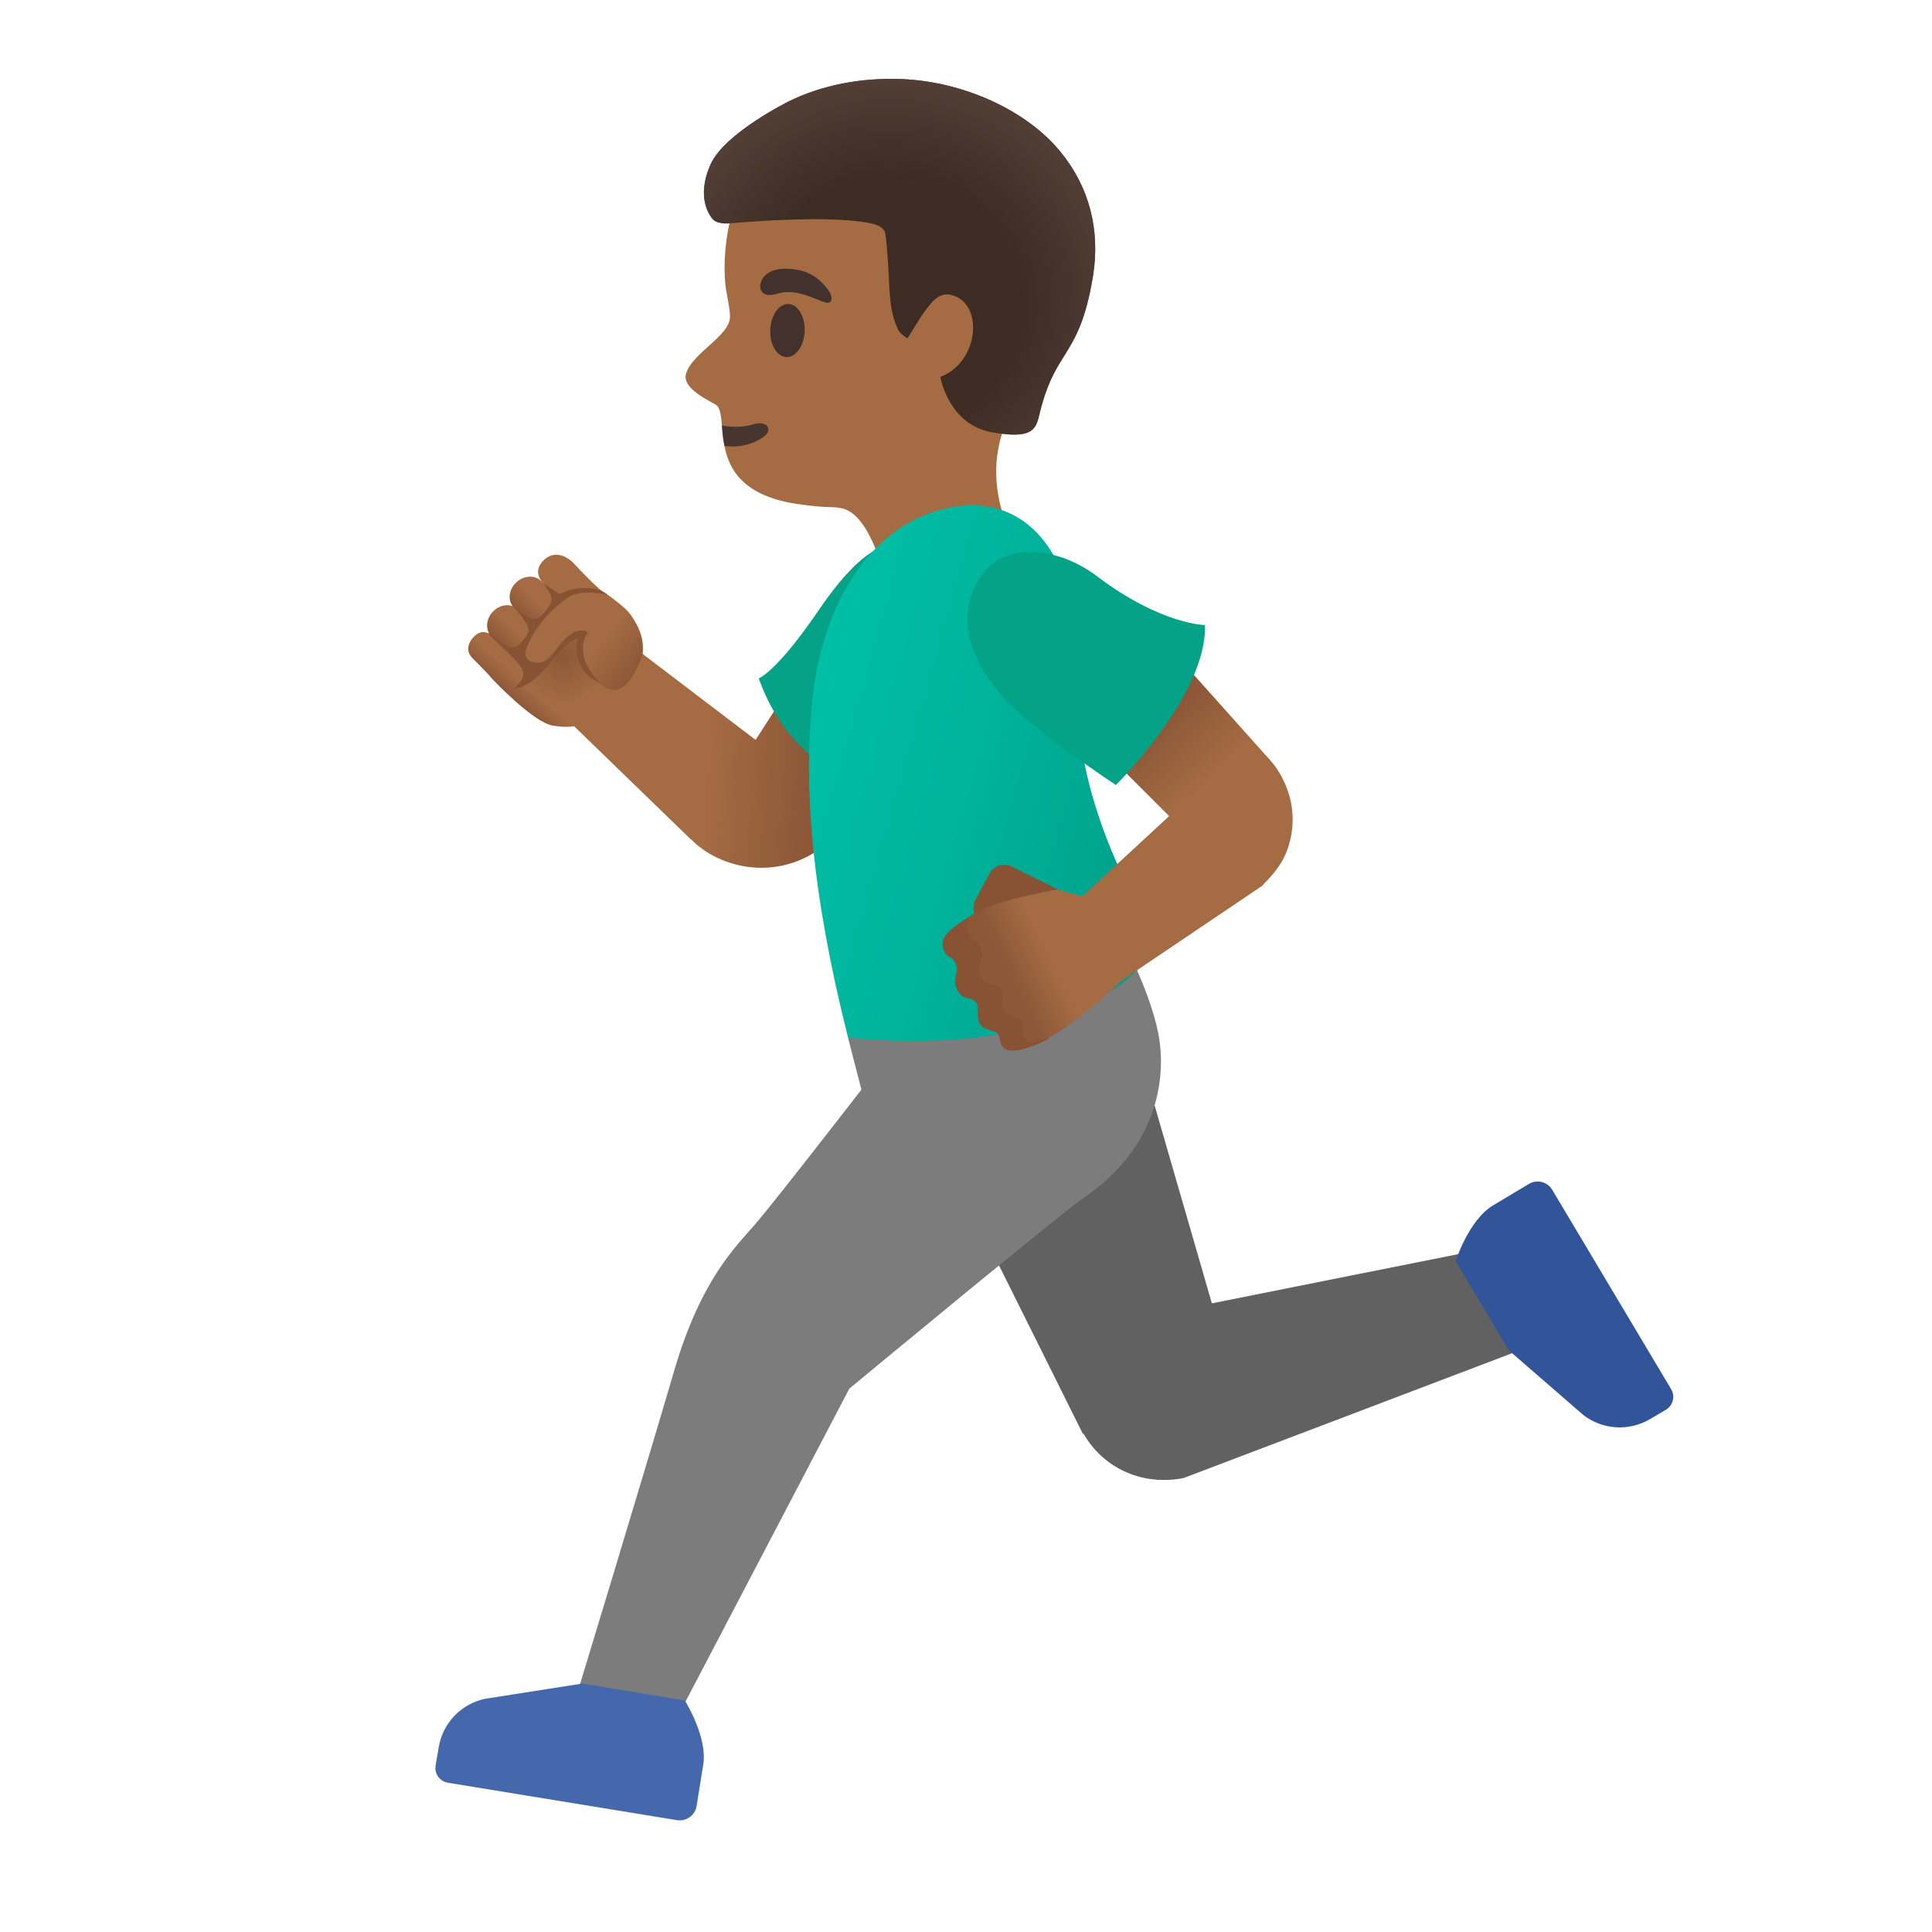
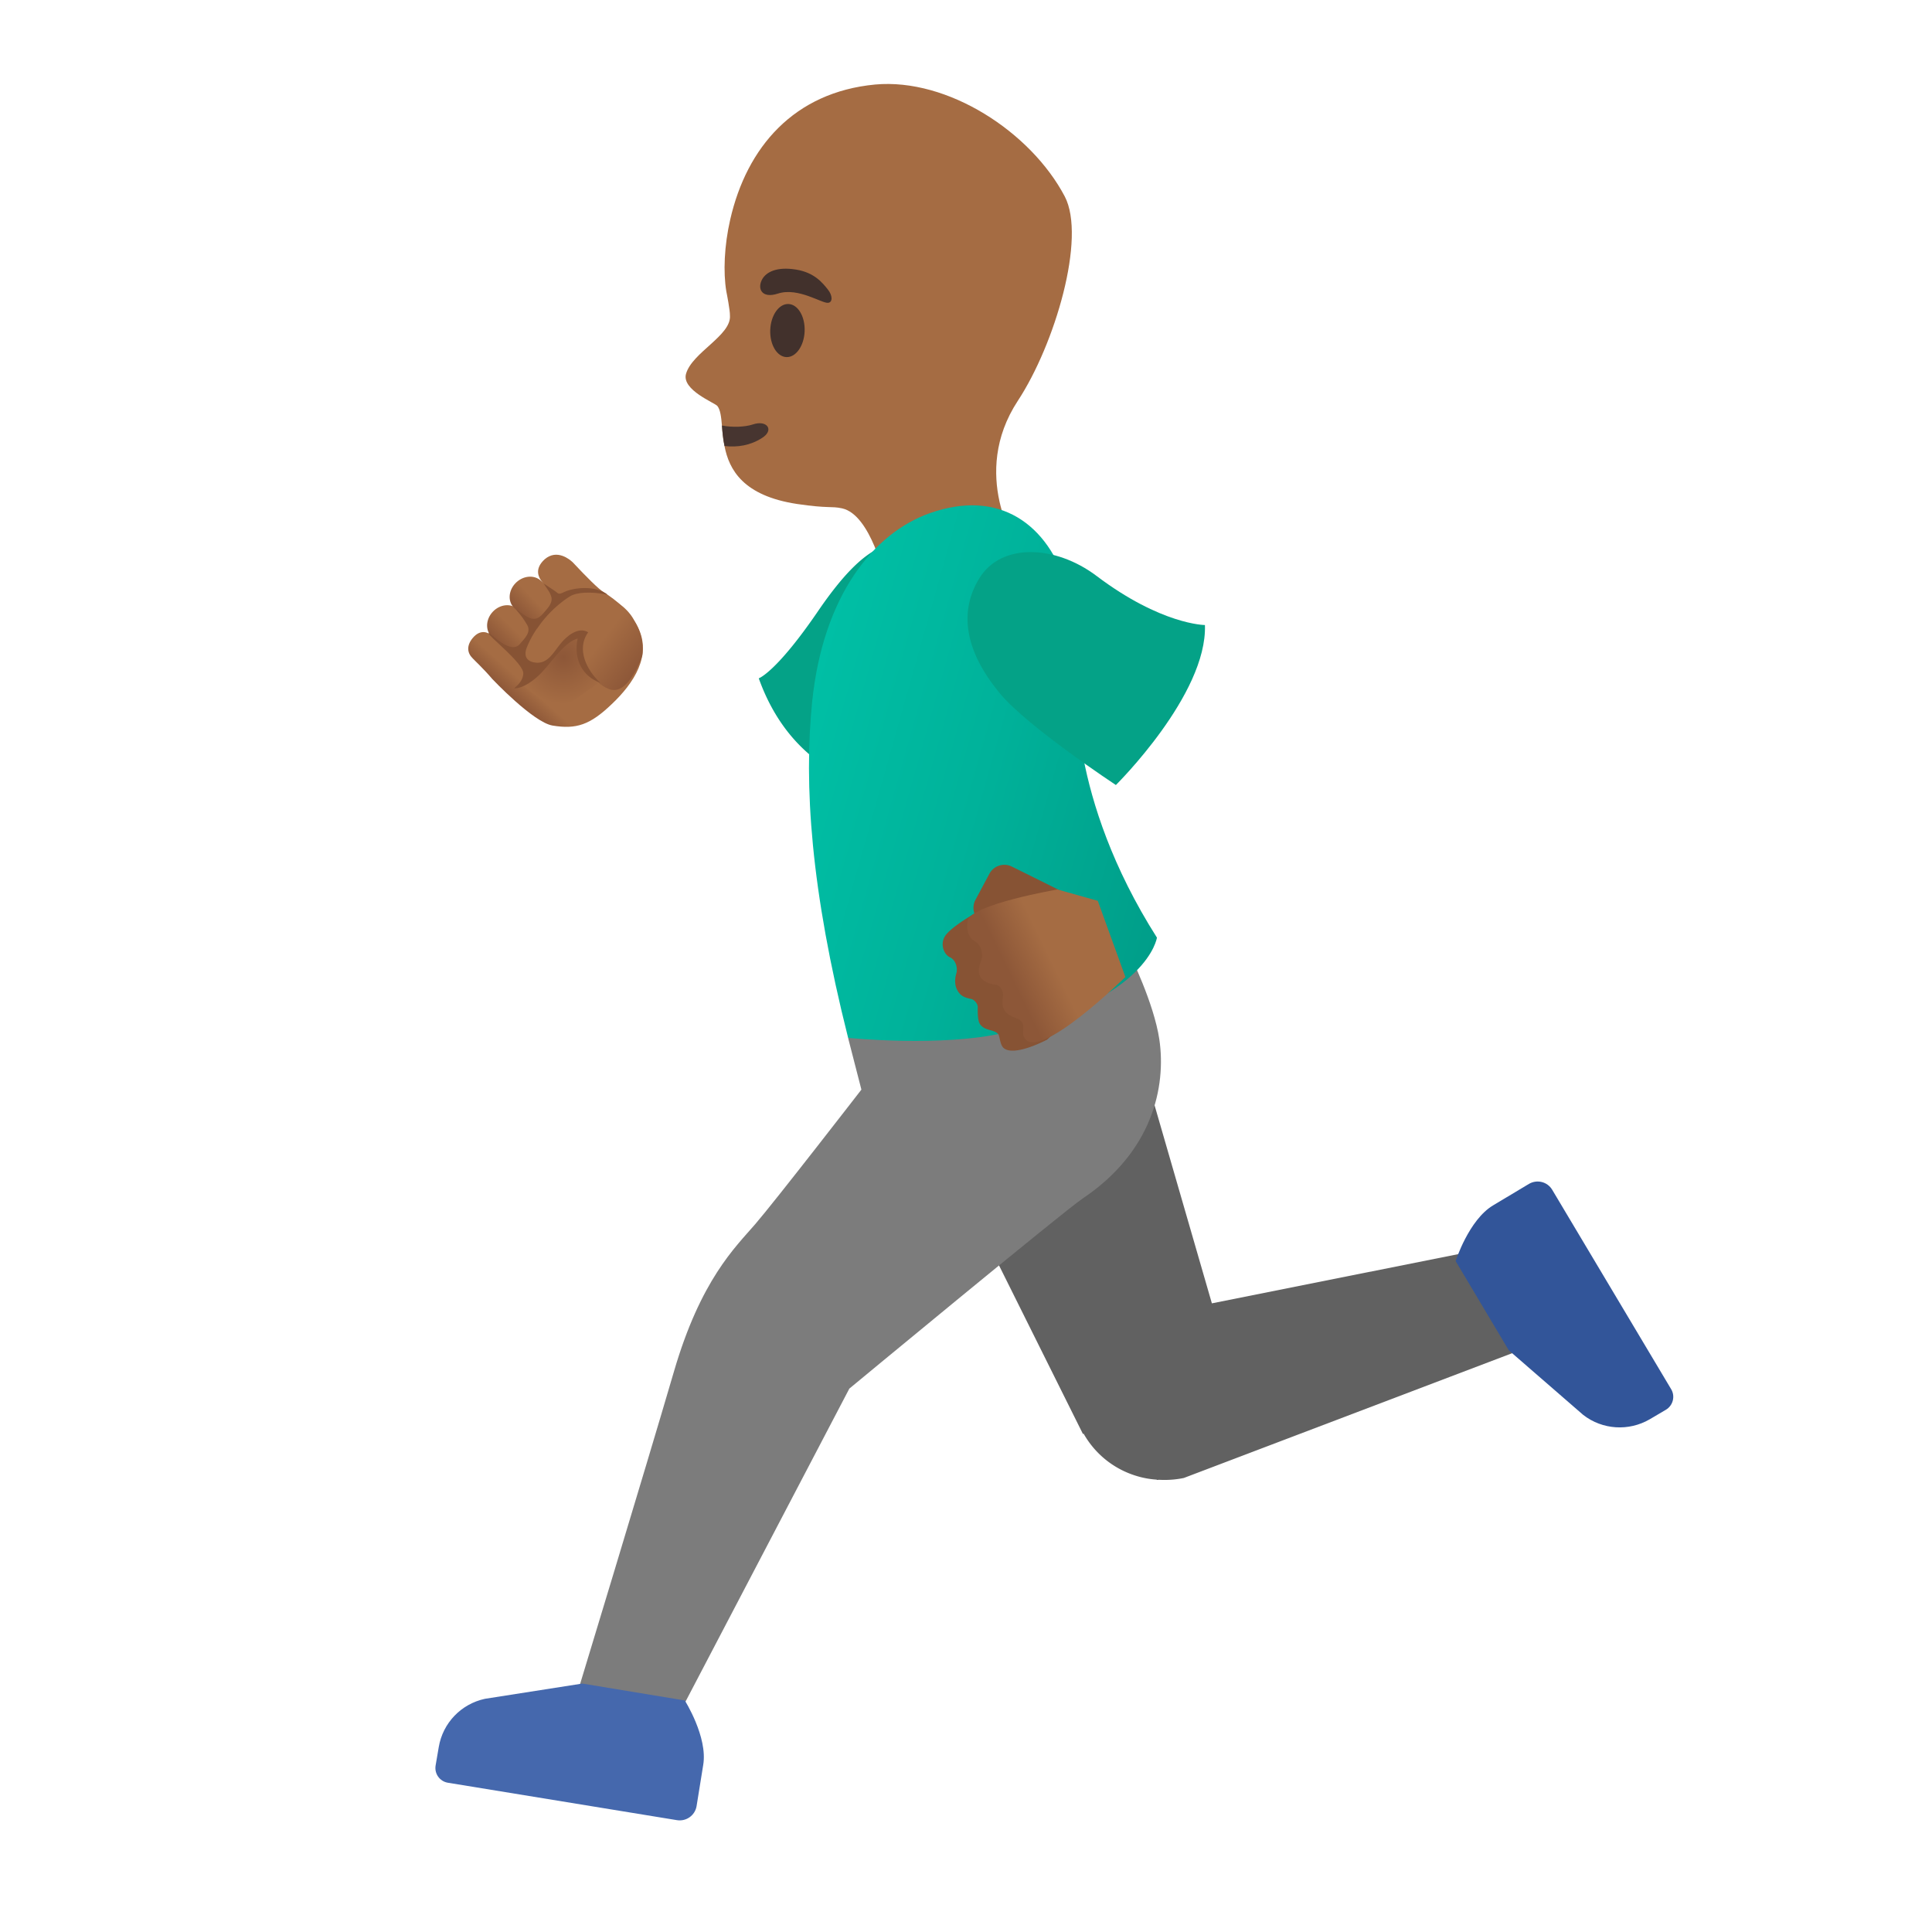
<svg xmlns="http://www.w3.org/2000/svg" width="800px" height="800px" viewBox="0 0 128 128" aria-hidden="true" role="img" class="iconify iconify--noto" preserveAspectRatio="xMidYMid meet">
  <path d="M67.4 36.19s1.12 4.32-3.68 5.44c-4.2.99-5.08-3.25-5.08-3.25s-.93-4.28-2.85-4.7c-.73-.16-.89.02-2.98-.29c-3.57-.54-4.51-2.27-4.81-3.84c-.1-.48-.14-.95-.17-1.36c-.05-.57-.1-1.03-.3-1.29c-.16-.21-2.38-1.06-2.08-2.13c.4-1.42 3.02-2.55 2.91-3.87c.01-.34-.21-1.45-.24-1.6c-.21-1.26-.14-3.02.26-4.76c1.1-4.8 4.23-8.43 9.6-8.94c4.81-.44 10.31 3.14 12.56 7.41c1.44 2.74-.65 9.81-3.11 13.55c-3.2 4.88-.03 9.63-.03 9.63z" fill="#a56c43">

</path>
  <path d="M50.48 29.02c-.76.49-1.62.63-2.48.53c-.1-.48-.14-.95-.17-1.36c.68.14 1.54.1 2.05-.07c.94-.32 1.44.38.6.9z" fill="#473530">

</path>
  <ellipse transform="rotate(-87.799 52.17 21.9)" cx="52.17" cy="21.9" rx="1.76" ry="1.14" fill="#42312c">

</ellipse>
-   <path d="M51.54 19.45c-1.1.36-1.39-.36-1.03-.97c.26-.44.92-.83 2.23-.62c1.23.2 1.76.89 2.1 1.31s.32.85.04.89c-.39.08-1.98-1.05-3.34-.61z" fill="#42312c">
+   <path d="M51.54 19.45c-1.1.36-1.39-.36-1.03-.97c.26-.44.92-.83 2.23-.62c1.23.2 1.76.89 2.1 1.31s.32.85.04.89c-.39.08-1.98-1.05-3.34-.61" fill="#42312c">

</path>
  <path d="M98.86 82.64l-18.57 3.71l-5.17-17.87l-12.43 8.33l9.06 18.2l.04-.03a6.01 6.01 0 0 0 3.49 2.8c.45.14.9.22 1.36.25v.02l.15-.01c.56.03 1.11-.01 1.64-.12l22.92-8.71l-2.49-6.57z" fill="#616161">

</path>
  <path d="M102.84 78.83c-.32-.54-1.01-.71-1.55-.39l-2.37 1.42c-1.61.96-2.48 3.69-2.48 3.69l3.52 5.91l4.93 4.28c1.27.99 3.02 1.1 4.41.29l1.07-.63c.47-.28.63-.89.35-1.36l-7.88-13.21z" fill="#325599">

</path>
  <path d="M44.86 113.8L56.27 92s14.21-11.76 15.45-12.59c4.63-3.1 5.55-7.41 5.09-10.54c-.36-2.43-1.97-5.66-1.97-5.66l-18.65 5.56l.88 3.42s-5.71 7.38-7.04 8.92s-3.61 3.69-5.38 9.76c-1.87 6.4-6.56 21.83-6.56 21.83l6.77 1.1z" fill="#7c7c7c">

</path>
  <path d="M44.85 120.59c.62.1 1.2-.32 1.3-.93l.44-2.73c.31-1.85-1.22-4.27-1.22-4.27l-6.79-1.12l-6.45 1.01c-1.58.34-2.79 1.6-3.06 3.19l-.21 1.23c-.09.54.27 1.05.81 1.14l15.18 2.48z" fill="#4568ad">

</path>
  <linearGradient id="IconifyId17ecdb2904d178eab12623" gradientUnits="userSpaceOnUse" x1="36.943" y1="79.836" x2="53.687" y2="78.906" gradientTransform="matrix(1 0 0 -1 0 128)">
    <stop offset=".598" stop-color="#a56c43">

</stop>
    <stop offset="1" stop-color="#8d5738">

</stop>
  </linearGradient>
-   <path d="M50.06 49.02L41.1 42.2l-4.36 4.66l9.04 8.76l.01-.01c1.77 1.85 5.92 3.11 9.37-.03c3.28-2.99 7.33-9.36 7.33-9.36l-7.01-5.62l-5.42 8.42z" fill="url(#IconifyId17ecdb2904d178eab12623)">
- 
- </path>
  <path d="M50.27 44.94c2.57 7.19 8.87 7.41 8.87 7.41l5.02-8.6a4.86 4.86 0 0 0-1.74-6.64l-.83-.49c-2.31-1.35-4.27-.69-7.38 3.85c-2.79 4.09-3.94 4.47-3.94 4.47z" fill="#04a287">

</path>
  <linearGradient id="IconifyId17ecdb2904d178eab12624" gradientUnits="userSpaceOnUse" x1="5.48" y1="-286.838" x2="32.063" y2="-286.838" gradientTransform="scale(1 -1) rotate(-15.747 889.477 -338.863)">
    <stop offset="0" stop-color="#00bfa5">

</stop>
    <stop offset=".47" stop-color="#00b29a">

</stop>
    <stop offset="1" stop-color="#009e89">

</stop>
  </linearGradient>
  <path d="M56.19 68.76c-2.48-9.84-2.94-16.75-2.38-22.29c.72-6.98 4.05-11.15 7.79-12.47c4.62-1.63 7.82.72 9.11 4.9c.88 2.85.71 5.04.64 6.4c0 0-.64 7.47 5.3 16.82c0 0-.57 4.06-10.05 6.29c-4.22.99-10.41.35-10.41.35z" fill="url(#IconifyId17ecdb2904d178eab12624)">

</path>
  <path d="M71.46 59.61s-4.34-2.16-4.39-2.18a1.12 1.12 0 0 0-1.52.46l-.93 1.74c-.15.29-.16.61-.06.9c-.5.29-1.73 1.05-1.99 1.56c-.3.58.04 1.19.36 1.33c.37.16.54.68.43 1.07c-.12.4-.11.81.08 1.14c.19.33.43.46.89.55c.22.04.45.32.45.54c-.01.34-.01.93.16 1.15c.34.45.9.31 1.19.64c.11.13.12.7.35.91c.68.64 2.89-.54 2.89-.54l4.22-3.91l-2.13-5.36z" fill="#875334">

</path>
  <linearGradient id="IconifyId17ecdb2904d178eab12625" gradientUnits="userSpaceOnUse" x1="73.447" y1="66.506" x2="66.936" y2="63.344" gradientTransform="matrix(1 0 0 -1 0 128)">
    <stop offset=".598" stop-color="#a56c43">

</stop>
    <stop offset="1" stop-color="#8d5738">

</stop>
  </linearGradient>
  <path d="M70.06 58.93l2.67.75l1.83 5.05s-5.71 5.62-6.68 4.05c-.31-.49.26-1.02-.57-1.33c-.59-.22-1.03-.5-.86-1.41c.07-.34-.2-.76-.44-.79c-1.08-.13-1.36-.73-1.04-1.49c.18-.42.14-1.13-.47-1.45c-.22-.12-.53-.61-.39-1.31c.23-1.09 5.95-2.07 5.95-2.07z" fill="url(#IconifyId17ecdb2904d178eab12625)">

</path>
  <linearGradient id="IconifyId17ecdb2904d178eab12626" gradientUnits="userSpaceOnUse" x1="81.307" y1="67.685" x2="73.121" y2="76.615" gradientTransform="matrix(1 0 0 -1 0 128)">
    <stop offset=".598" stop-color="#a56c43">

</stop>
    <stop offset="1" stop-color="#8d5738">

</stop>
  </linearGradient>
-   <path d="M73.73 65.36l9.89-6.67v-.01c1.19-1.18 1.61-2 1.85-2.99c.76-3.1-1.26-5.26-1.26-5.26L75.06 40.2l-5.64 5.83l8.04 8.04l-6.01 5.55l2.28 5.74z" fill="url(#IconifyId17ecdb2904d178eab12626)">
- 
- </path>
  <g>
    <path d="M73.93 52.01s6.06-5.99 5.9-10.6c0 0-2.89-.01-7.19-3.26c-2.71-2.04-6.31-2.21-7.76.17c-1.29 2.1-1.08 4.69 1.4 7.66c1.86 2.21 7.65 6.03 7.65 6.03z" fill="#04a287">

</path>
  </g>
  <g>
    <linearGradient id="IconifyId17ecdb2904d178eab12627" gradientUnits="userSpaceOnUse" x1="1928.841" y1="888.073" x2="1931.691" y2="888.073" gradientTransform="rotate(134.725 1158.749 69.736)">
      <stop offset=".5" stop-color="#a56c43">

</stop>
      <stop offset="1" stop-color="#8d5738">

</stop>
    </linearGradient>
    <path d="M36.29 43.39l-.03.02c-.43.54-1.17.69-1.65.32l-1.95-1.47c-.48-.36-.52-1.1-.09-1.64c.43-.54 1.17-.69 1.65-.32l1.95 1.47c.49.37.56 1.08.12 1.62z" fill="url(#IconifyId17ecdb2904d178eab12627)">

</path>
    <linearGradient id="IconifyId17ecdb2904d178eab12628" gradientUnits="userSpaceOnUse" x1="769.989" y1="881.72" x2="779.394" y2="881.72" gradientTransform="scale(1 -1) rotate(48.324 1436.605 -402.497)">
      <stop offset="0" stop-color="#8d5738">

</stop>
      <stop offset=".138" stop-color="#a56c43">

</stop>
      <stop offset=".831" stop-color="#a56c43">

</stop>
    </linearGradient>
    <path d="M37.93 37.24c.03.02.04.04.04.04c.89.95 1.68 1.74 2.02 1.95c.9.57 1.74 1.29 2.26 2.3c.97 1.89-.27 3.75-1.72 5.12c-1.44 1.38-2.35 1.68-3.92 1.42c-1.28-.21-3.99-3.08-3.99-3.08c-.28-.33-.6-.67-.92-.99c-.12-.12-.25-.24-.37-.37l-.01-.01c-.37-.36-.42-.84-.01-1.34c.54-.66 1.07-.32 1.13-.27l.01.01c.25.23.52.54.72.69c.58.43.9.51.9.51l2.74-3.48l-.93-1.24s-.01-.02-.04-.05c-.1-.16-.49-.73.25-1.4c.82-.7 1.67.03 1.84.19z" fill="url(#IconifyId17ecdb2904d178eab12628)">

</path>
    <linearGradient id="IconifyId17ecdb2904d178eab12629" gradientUnits="userSpaceOnUse" x1="1945.174" y1="847.046" x2="1947.892" y2="847.046" gradientTransform="rotate(136.013 1154.174 57.849)">
      <stop offset=".5" stop-color="#a56c43">

</stop>
      <stop offset="1" stop-color="#8d5738">

</stop>
    </linearGradient>
    <path d="M37.84 41.96c-.48.51-1.23.59-1.68.19l-2.07-1.85c-.45-.4-.43-1.14.05-1.65s1.23-.59 1.68-.19l2.07 1.85c.44.41.42 1.14-.05 1.65z" fill="url(#IconifyId17ecdb2904d178eab12629)">

</path>
    <linearGradient id="IconifyId17ecdb2904d178eab12630" gradientUnits="userSpaceOnUse" x1="1927.804" y1="886.903" x2="1927.001" y2="880.72" gradientTransform="rotate(134.725 1158.749 69.736)">
      <stop offset=".5" stop-color="#a56c43">

</stop>
      <stop offset="1" stop-color="#8d5738">

</stop>
    </linearGradient>
    <path d="M35.15 42.26c.45-.65 1-1.45 1.61-2.14c.09-.1.17-.19.26-.28c.84-.87 1.94-1.02 3.32-.27c.05.03.09.05.14.08c.08.05.16.1.25.15l.01.01c.12.08.24.16.36.25c.41.3.72.67.91 1.03c.76 1.21.54 2.36.54 2.36s-.88 2.68-2.18 2.21s-1.97-2.32-1.97-2.32l.34-1.34c-.39-.04-.73.13-1.19.65c-.15.17-.32.38-.52.63c-.02.03-.27.34-.29.36c-.3.33-.64.49-1.05.46c-.53-.03-.98-.54-1.23-.74c.19-.24.44-.75.69-1.1z" fill="url(#IconifyId17ecdb2904d178eab12630)">

</path>
    <radialGradient id="IconifyId17ecdb2904d178eab12631" cx="37.335" cy="84.46" r="3.107" gradientTransform="matrix(1 0 0 -1 0 128)" gradientUnits="userSpaceOnUse">
      <stop offset="0" stop-color="#8d5738">

</stop>
      <stop offset="1" stop-color="#a56c43">

</stop>
    </radialGradient>
    <path fill="url(#IconifyId17ecdb2904d178eab12631)" d="M34.56 45.35l1.62-1.33l.86-.98l1.12-.98l.39.17l-.24 1.28l.84 1.26l.53.45l-2.75 1.95z">

</path>
    <path d="M34.67 44.62c-.03.62-.63.96-.59.97c.17.07 1.01-.14 1.94-1.18c.72-.81 1.41-1.86 2.25-2.11c-.29 1.42.34 2.51 1.5 2.94c-.89-.83-1.61-2.23-.8-3.35c-.66-.4-1.43.26-1.82.74c-.45.54-.85 1.38-1.68 1.27c-.57-.07-.78-.43-.58-.97c.5-1.32 1.67-2.67 2.87-3.42c.44-.27 1.34-.34 2.5-.11c-.85-.66-2.3-.45-2.85-.19c-.47.22-.35.13-.77-.14c-.21-.14-.42-.28-.62-.41c.17.28.47.62.52.95c.06.41-.33.76-.57 1.05c-.62.74-1.16.1-1.8-.3c.43.51.53.67.75 1.03c.29.49-.15.89-.47 1.27c-.65.78-1.99-.81-2.08-.71c-.1.12 2.33 1.99 2.3 2.67z" fill="#875334">

</path>
  </g>
  <g>
-     <path d="M70.27 10.07c-2.3-2.82-6.5-4.66-10.51-4.83c-2.69-.11-5.28.39-7.49 1.47c-.04.02-4.25 2.11-5.18 4.16c-1 2.19-.07 3.45.16 3.68c.36.35 1.16.24 1.16.24c1.58-.14 6.6-.51 9.16-.02c.4.08.85.2 1.04.56c.08.16.16 1.18.17 1.36c.2 2.3.03 3.76.75 5.2c.12.23.59.53.59.53l.92-1.47c.58-.84 1.11-1.57 1.88-1.43c2.28.41 2.02 4.45-.62 5.45c0 0 .52 3.16 3.43 3.67c2.55.45 2.88-.12 3.11-1.08c.49-2.08 1.05-2.99 1.65-3.95c.71-1.14 1.44-2.31 1.93-5.35c.48-3.05-.26-5.88-2.15-8.19z" fill="#3c2c23">
- 
- </path>
    <radialGradient id="IconifyId17ecdb2904d178eab12632" cx="59.013" cy="107.823" r="16.214" gradientTransform="matrix(.993 .116 .115 -.98 -11.947 118.95)" gradientUnits="userSpaceOnUse">
      <stop offset=".526" stop-color="#554138" stop-opacity="0">

</stop>
      <stop offset="1" stop-color="#554138">

</stop>
    </radialGradient>
-     <path d="M70.27 10.07c-2.3-2.82-6.5-4.66-10.51-4.83c-2.69-.11-5.28.39-7.49 1.47c-.04.02-4.25 2.11-5.18 4.16c-1 2.19-.07 3.45.16 3.68c.36.35 1.16.24 1.16.24c1.58-.14 6.6-.51 9.16-.02c.4.08.85.2 1.04.56c.08.16.16 1.18.17 1.36c.2 2.3.03 3.76.75 5.2c.12.23.59.53.59.53l.92-1.47c.58-.84 1.11-1.57 1.88-1.43c2.28.41 2.02 4.45-.62 5.45c0 0 .52 3.16 3.43 3.67c2.55.45 2.88-.12 3.11-1.08c.49-2.08 1.05-2.99 1.65-3.95c.71-1.14 1.44-2.31 1.93-5.35c.48-3.05-.26-5.88-2.15-8.19z" fill="url(#IconifyId17ecdb2904d178eab12632)">
- 
- </path>
  </g>
</svg>